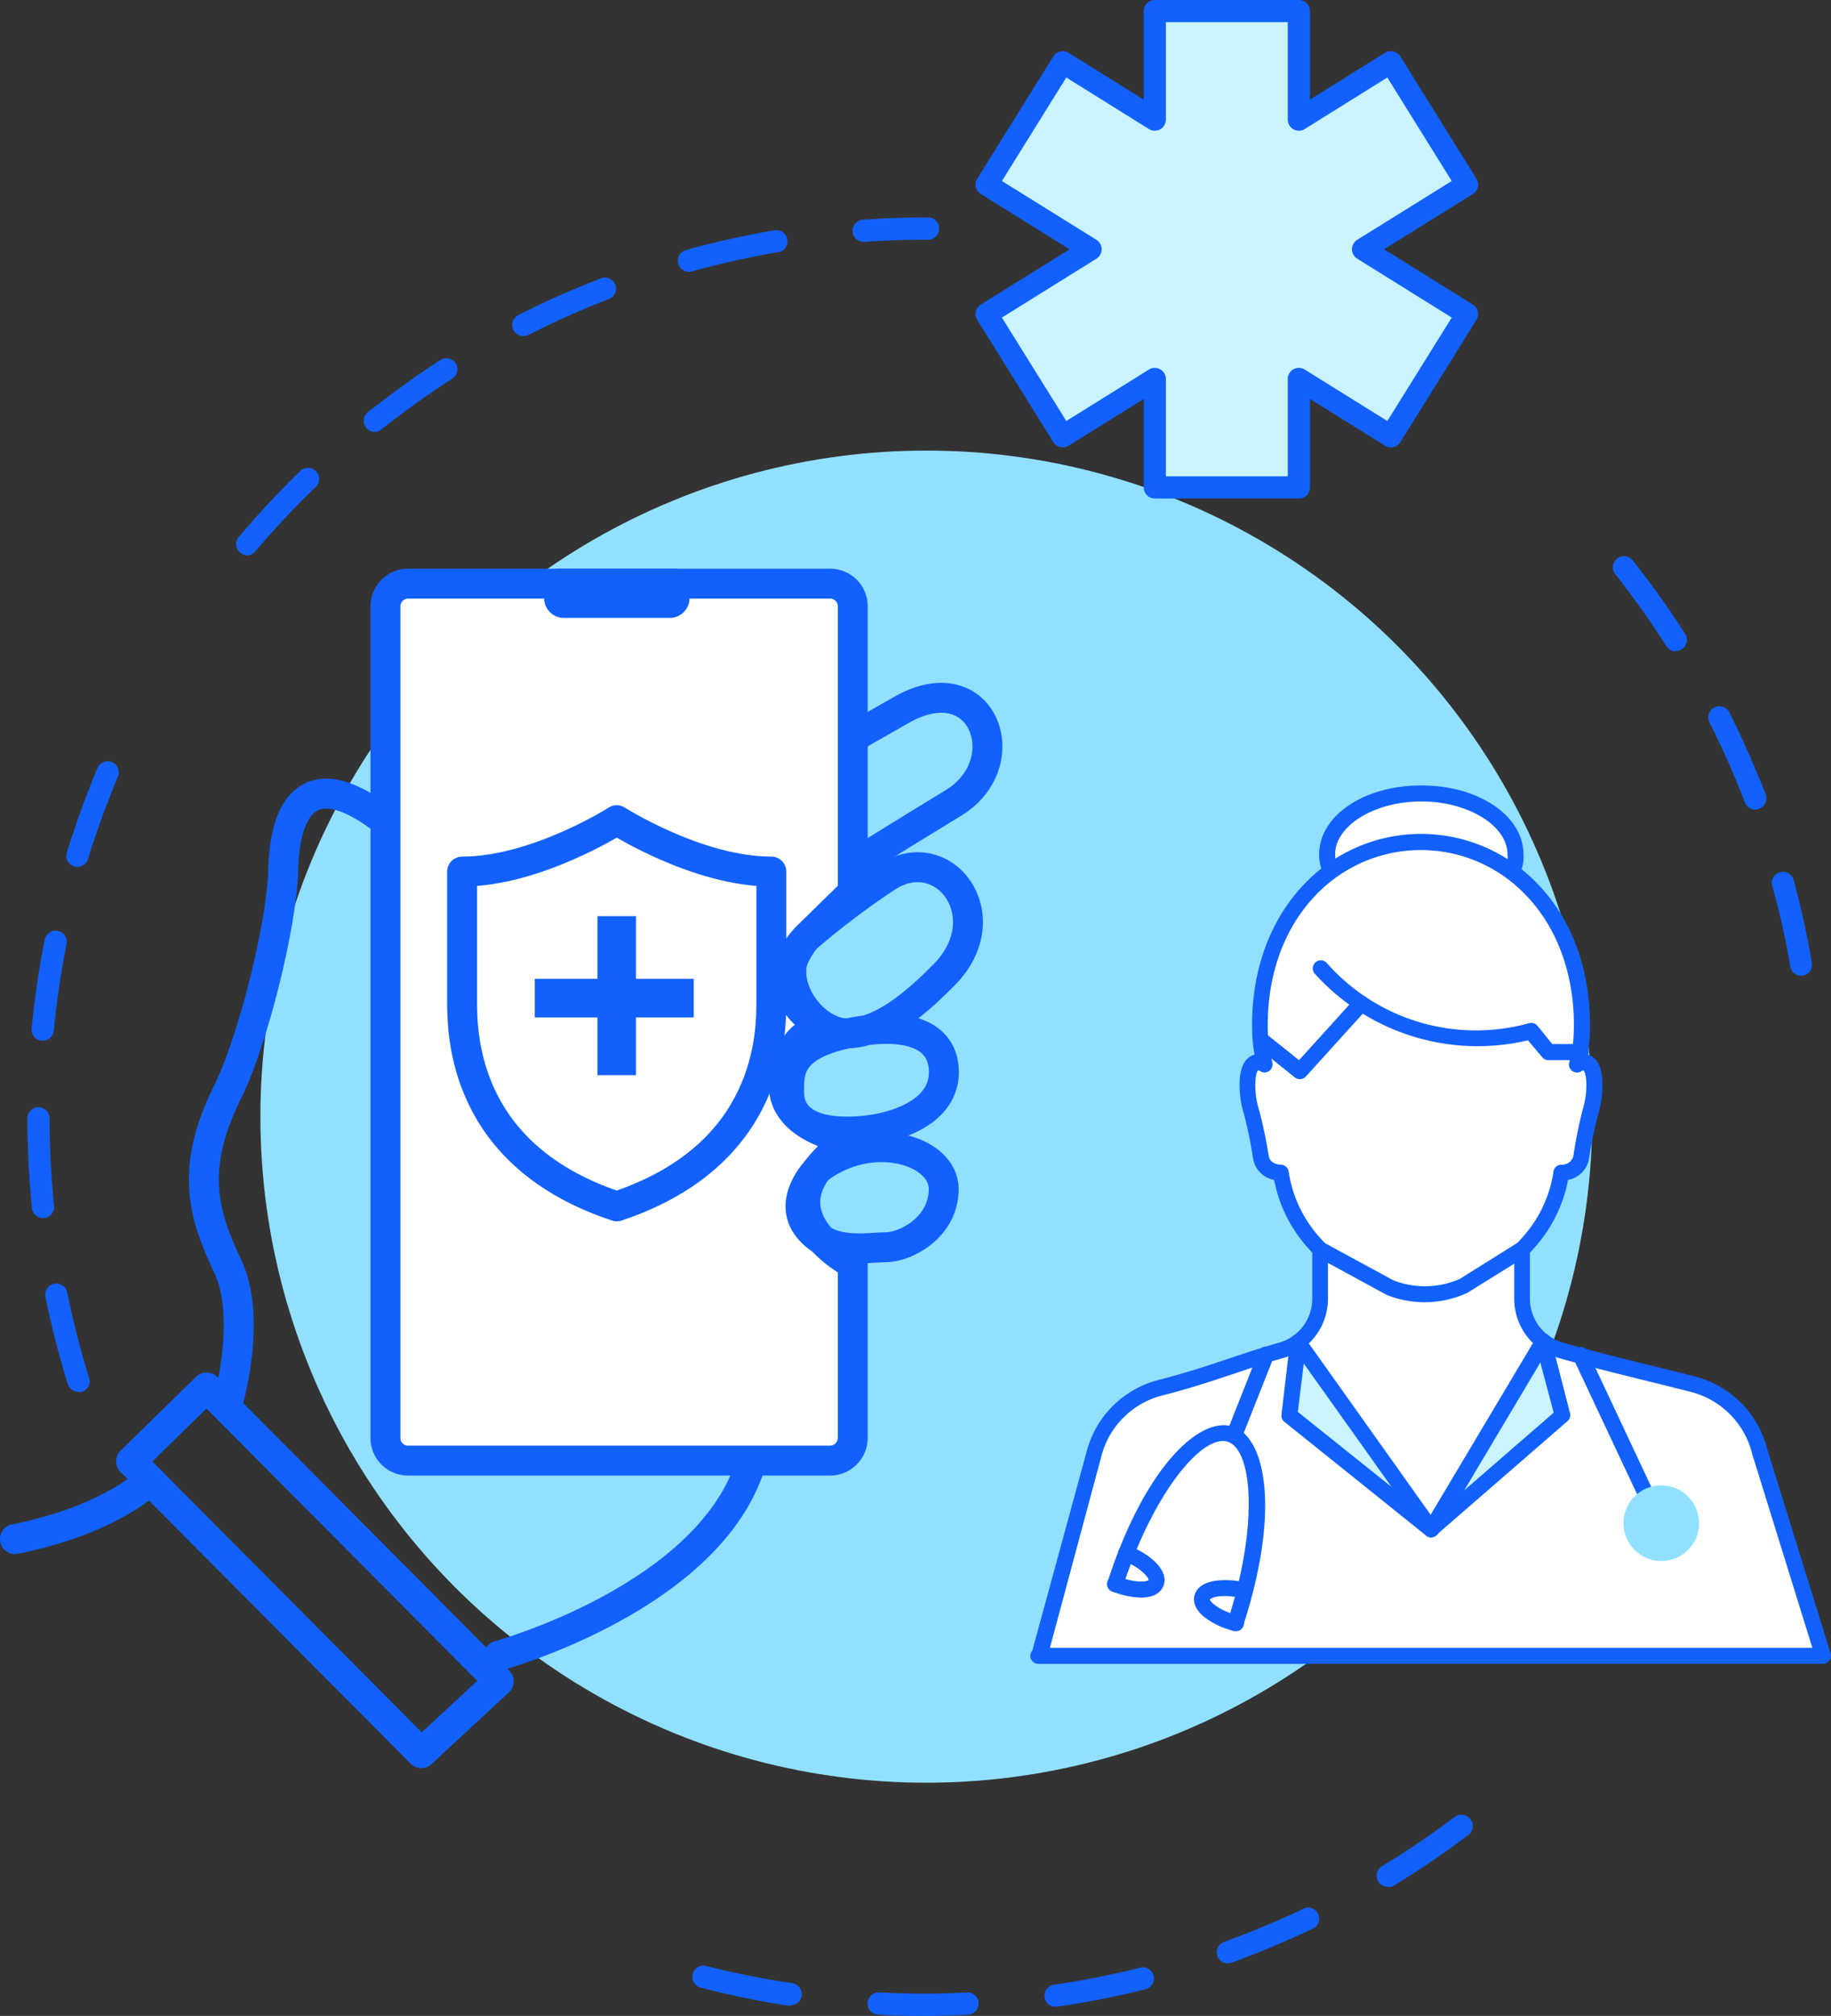
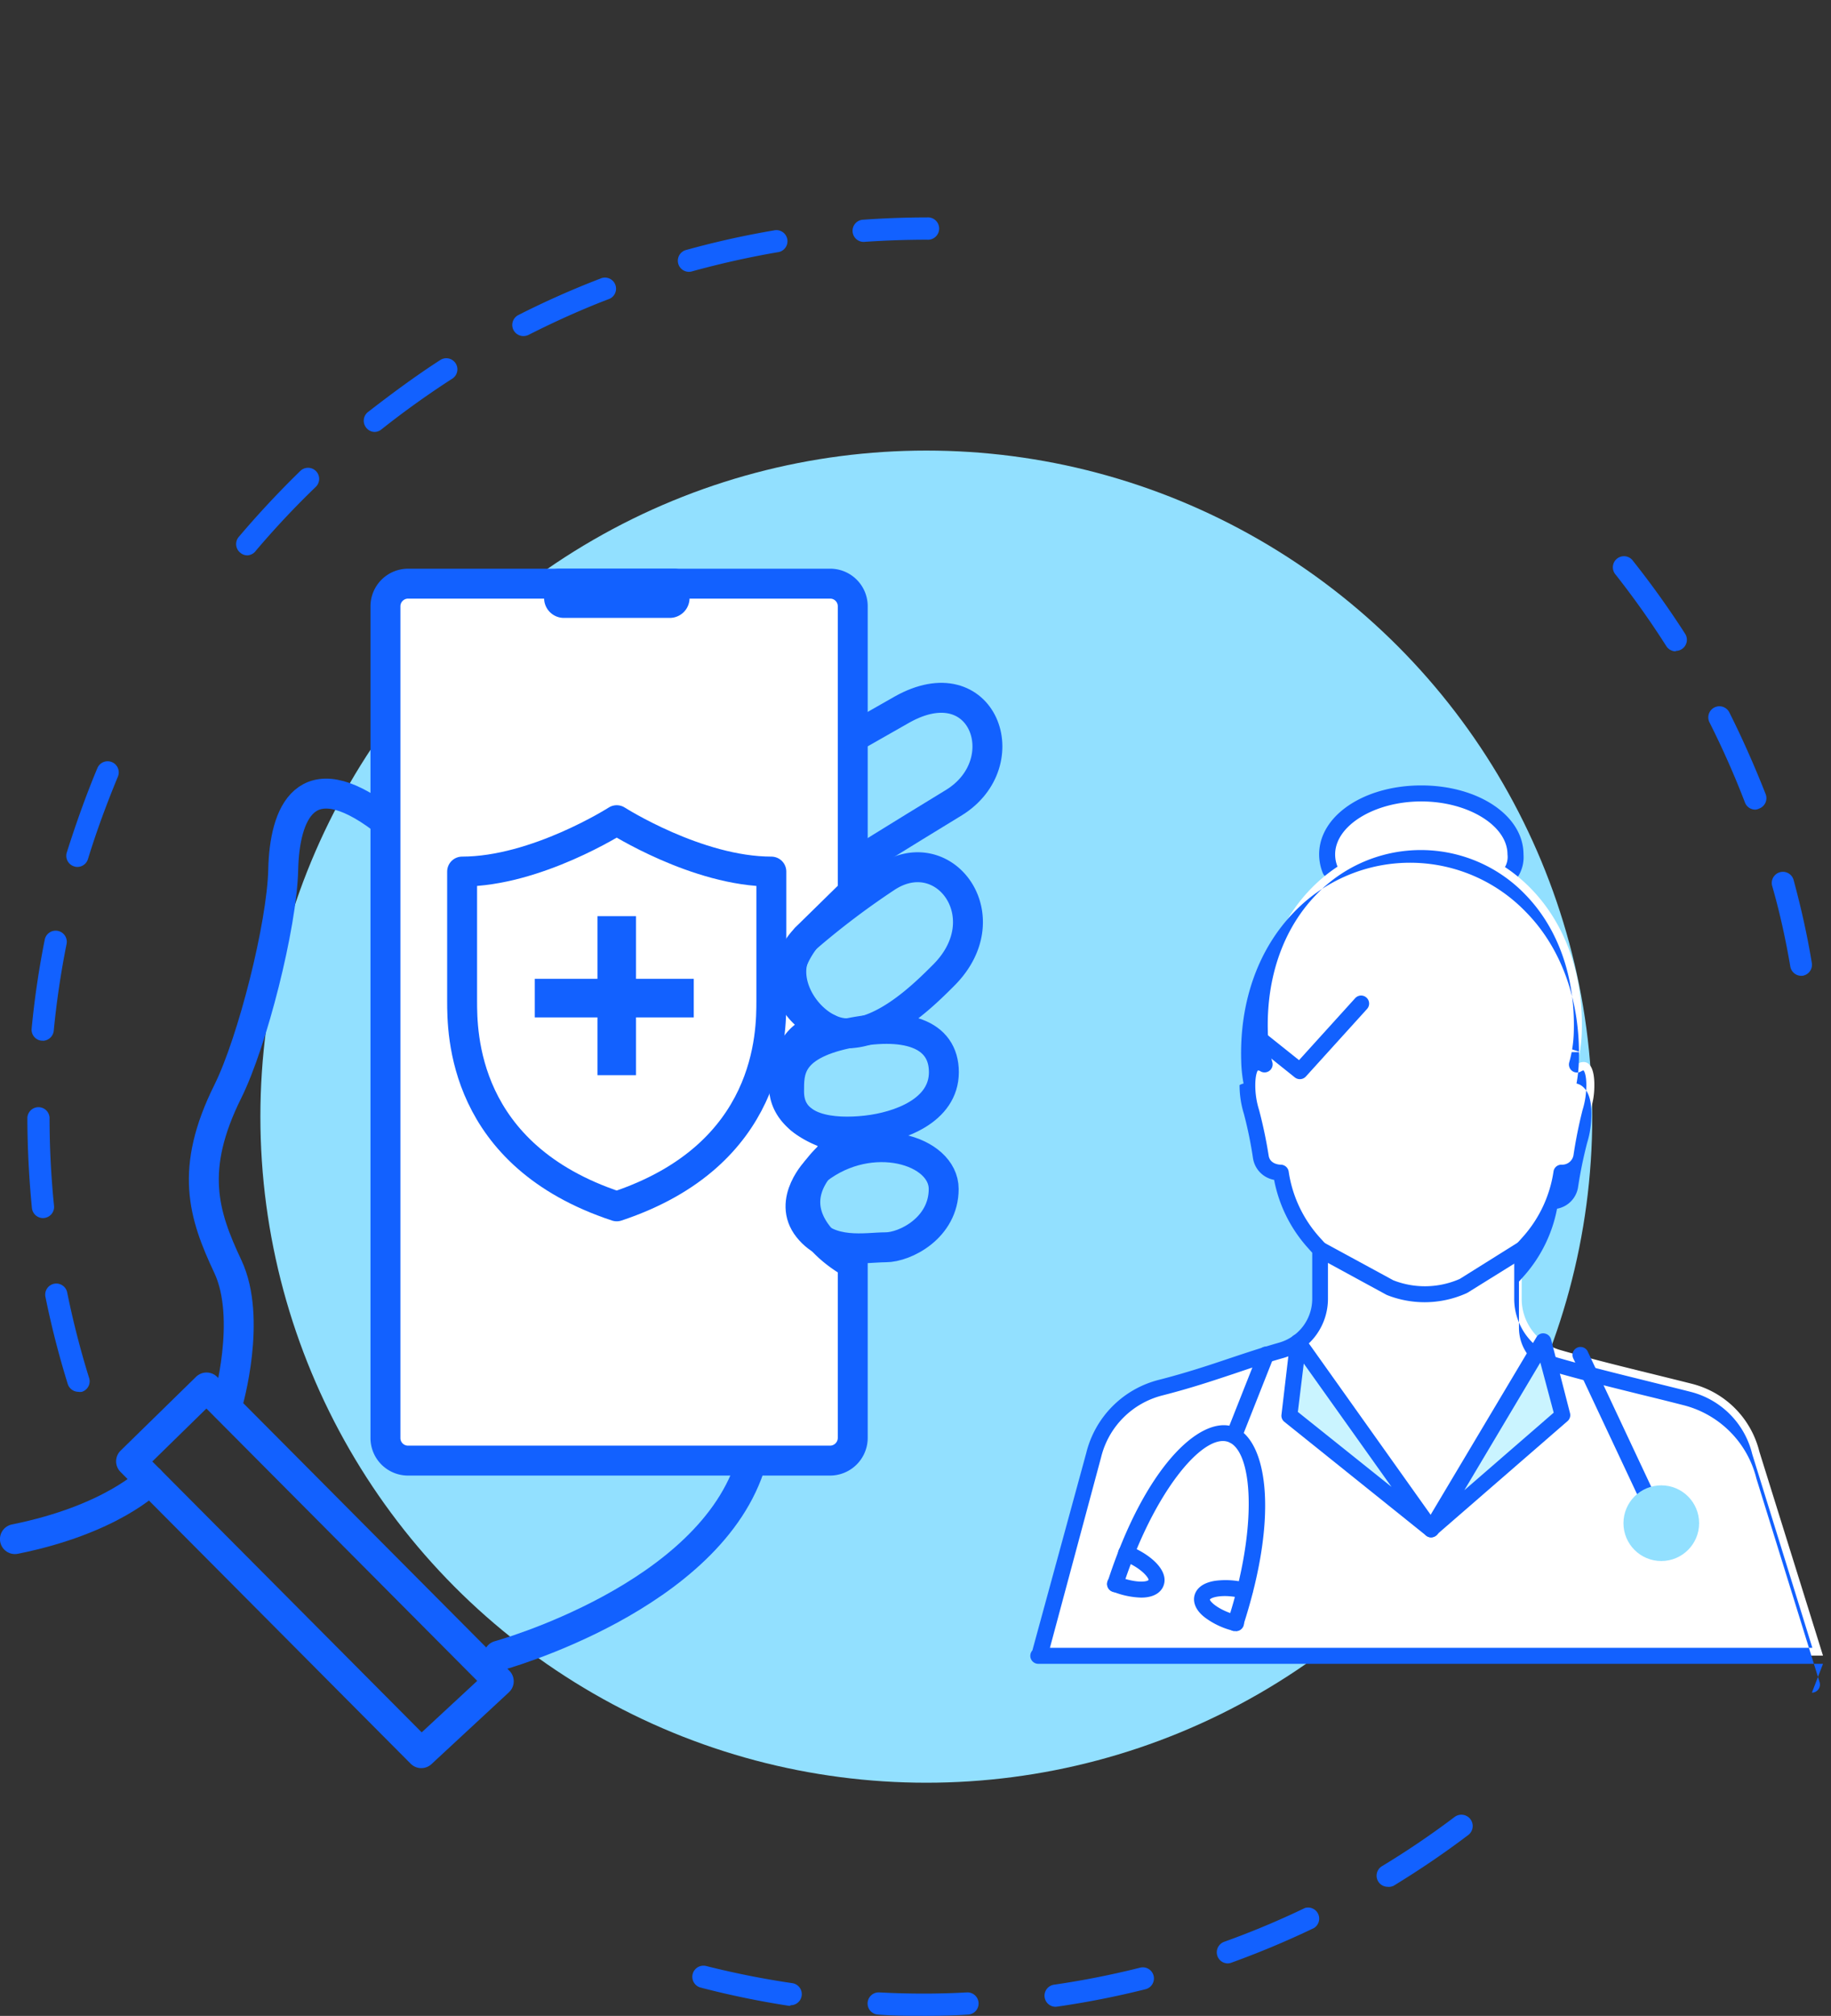
<svg xmlns="http://www.w3.org/2000/svg" viewBox="0 0 201.32 221.6">
  <rect x="0" y="0" width="201.32" height="221.6" fill="#333333" stroke="none" />
  <defs>
    <style>.cls-1{fill:#92e0ff;}.cls-2{fill:#1261ff;}.cls-3,.cls-7{fill:#caf4ff;}.cls-3,.cls-4,.cls-5{stroke:#1261ff;stroke-linecap:round;stroke-linejoin:round;}.cls-3{stroke-width:2.44px;}.cls-4,.cls-6{fill:#fff;}.cls-4,.cls-5{stroke-width:3.29px;}.cls-5{fill:none;}</style>
  </defs>
  <g id="Capa_2" data-name="Capa 2">
    <g id="Capa_1-2" data-name="Capa 1">
      <circle class="cls-1" cx="101.85" cy="122.75" r="73.22" />
      <path class="cls-2" d="M101.85,221.6c-1.76,0-3.54,0-5.3-.14a1.22,1.22,0,0,1,.13-2.44c3.18.17,6.44.18,9.64,0a1.22,1.22,0,0,1,.11,2.44C104.91,221.56,103.37,221.6,101.85,221.6Zm14.23-1a1.22,1.22,0,0,1-.17-2.43,95.08,95.08,0,0,0,9.45-1.87,1.22,1.22,0,1,1,.59,2.37,96.46,96.46,0,0,1-9.69,1.91Zm-29.17-.11h-.19c-3.24-.5-6.5-1.17-9.68-2a1.22,1.22,0,0,1,.61-2.37A95.17,95.17,0,0,0,87.09,218a1.22,1.22,0,0,1-.18,2.43ZM135,215.83a1.21,1.21,0,0,1-1.14-.8,1.23,1.23,0,0,1,.73-1.57,93.22,93.22,0,0,0,8.89-3.72,1.22,1.22,0,0,1,1,2.2,98,98,0,0,1-9.11,3.82A1.23,1.23,0,0,1,135,215.83Zm17.58-8.42a1.22,1.22,0,0,1-.64-2.26,93.87,93.87,0,0,0,8-5.42,1.22,1.22,0,0,1,1.48,2,98.84,98.84,0,0,1-8.18,5.56A1.17,1.17,0,0,1,152.56,207.41Z" />
      <path class="cls-2" d="M198.06,107.27a1.23,1.23,0,0,1-1.21-1c-.51-3-1.17-6-2-8.89a1.22,1.22,0,0,1,2.36-.64c.81,3,1.49,6,2,9.11a1.22,1.22,0,0,1-1,1.41ZM193,89a1.21,1.21,0,0,1-1.14-.78c-1.15-3-2.46-5.95-3.9-8.81a1.22,1.22,0,1,1,2.18-1.1c1.47,2.93,2.82,6,4,9a1.22,1.22,0,0,1-.71,1.57A1.09,1.09,0,0,1,193,89Zm-8.78-17.4a1.24,1.24,0,0,1-1-.56,96.13,96.13,0,0,0-5.57-7.86,1.22,1.22,0,1,1,1.91-1.51,97.83,97.83,0,0,1,5.72,8,1.22,1.22,0,0,1-1,1.88Z" />
      <path class="cls-2" d="M27.21,61.05a1.19,1.19,0,0,1-.79-.29A1.22,1.22,0,0,1,26.27,59c2.12-2.5,4.39-4.93,6.74-7.22a1.22,1.22,0,1,1,1.7,1.75,95.14,95.14,0,0,0-6.57,7A1.24,1.24,0,0,1,27.21,61.05Zm14-13.57a1.19,1.19,0,0,1-.95-.47,1.22,1.22,0,0,1,.19-1.71c2.58-2,5.28-4,8-5.75a1.22,1.22,0,0,1,1.32,2.05c-2.69,1.73-5.33,3.62-7.84,5.61A1.2,1.2,0,0,1,41.19,47.48Zm16.4-10.54A1.22,1.22,0,0,1,57,34.63c2.93-1.49,6-2.85,9-4a1.22,1.22,0,1,1,.88,2.27C64,34,61,35.35,58.14,36.8A1.25,1.25,0,0,1,57.59,36.94Zm18.16-7.06a1.22,1.22,0,0,1-.33-2.4,96.46,96.46,0,0,1,9.64-2.15,1.22,1.22,0,1,1,.41,2.4c-3.15.54-6.31,1.25-9.4,2.1A1.13,1.13,0,0,1,75.75,29.88ZM95,26.59a1.22,1.22,0,0,1-.08-2.44c2.31-.16,4.65-.25,7-.25a1.23,1.23,0,1,1,0,2.45h0c-2.25,0-4.54.08-6.79.23Z" />
      <path class="cls-2" d="M8.62,153a1.24,1.24,0,0,1-1.17-.86A98,98,0,0,1,5,142.58a1.22,1.22,0,1,1,2.39-.49,95.9,95.9,0,0,0,2.39,9.33A1.21,1.21,0,0,1,9,153,1.13,1.13,0,0,1,8.62,153Zm-3.89-19.1a1.23,1.23,0,0,1-1.22-1.1c-.32-3.26-.49-6.57-.5-9.87a1.22,1.22,0,0,1,1.22-1.22h0a1.22,1.22,0,0,1,1.22,1.22c0,3.21.17,6.45.49,9.62a1.22,1.22,0,0,1-1.09,1.34Zm0-19.5H4.57a1.21,1.21,0,0,1-1.09-1.33,96.81,96.81,0,0,1,1.44-9.78,1.22,1.22,0,1,1,2.4.48,95.15,95.15,0,0,0-1.41,9.53A1.23,1.23,0,0,1,4.69,114.41ZM8.51,95.3a1.13,1.13,0,0,1-.36-.06,1.22,1.22,0,0,1-.81-1.52c1-3.14,2.1-6.26,3.37-9.29a1.22,1.22,0,0,1,2.25.95c-1.24,3-2.35,6-3.29,9.06A1.22,1.22,0,0,1,8.51,95.3Z" />
-       <polygon class="cls-3" points="161.3 20.29 152.93 6.84 142.81 13.15 142.81 1.22 126.97 1.22 126.97 13.15 116.85 6.84 108.48 20.29 119.91 27.4 108.48 34.52 116.85 47.96 126.97 41.66 126.97 53.58 142.81 53.58 142.81 41.66 152.93 47.96 161.3 34.52 149.87 27.4 161.3 20.29" />
      <path class="cls-4" d="M93.76,98.06V66.64a2.48,2.48,0,0,0-2.48-2.48H44.88a2.49,2.49,0,0,0-2.5,2.49v91.43a2.48,2.48,0,0,0,2.48,2.48H91.27a2.5,2.5,0,0,0,2.49-2.49V138.93s-9.77-5-2.57-11.85L92.25,125s-6.69-1.41-6-6.26c0,0,.27-5.74,4.86-5.64h0s-7.86-3-2.49-10h0Z" />
      <path class="cls-4" d="M61.45,64.16H74.17a0,0,0,0,1,0,0v1.59a.53.53,0,0,1-.53.53H62a.53.53,0,0,1-.53-.53V64.16A0,0,0,0,1,61.45,64.16Z" />
      <polygon class="cls-5" points="14.41 160.64 22.71 152.52 54.84 184.82 46.32 192.72 14.41 160.64" />
      <path class="cls-5" d="M25.05,154.22s2.7-9.27,0-15-4.25-10.69,0-19.24c2.7-5.43,5.95-18.24,6.09-24.38s2.42-12,10.93-5.56" />
      <path class="cls-5" d="M54.84,182s23.41-6.41,27.79-21.38" />
      <path class="cls-5" d="M93.9,95s4.7-2.94,11-6.78C112,83.82,108.09,73,99.18,78l-5.27,3" />
      <path class="cls-5" d="M88.89,102.9a86.58,86.58,0,0,1,8.51-6.42c6.38-4.27,12.77,4.28,6.38,10.7-2.12,2.13-6.45,6.41-10.64,6.41S84.33,106.77,88.89,102.9Z" />
      <path class="cls-5" d="M86.76,120c0-2.14-.11-5,6.34-6.38s10.68,0,10.68,4.24-4.88,6-8.51,6.41S86.76,124.28,86.76,120Z" />
      <path class="cls-5" d="M89.87,128.56s-3.39,3.42-1,6.42,6.38,2.13,8.51,2.13,6.38-2.13,6.38-6.41S95.76,124,89.87,128.56Z" />
      <path class="cls-5" d="M16.48,162.72s-4.2,4.33-14.84,6.47" />
      <rect class="cls-2" x="65.43" y="100.97" width="4.24" height="17.48" transform="translate(177.25 42.17) rotate(90)" />
      <rect class="cls-2" x="65.69" y="100.71" width="4.24" height="17.48" />
      <path class="cls-5" d="M67.81,90.16s-8.84,5.65-17,5.65V110c0,3.53,0,17,17,22.61,17-5.65,17-19.08,17-22.61V95.81C76.65,95.81,67.81,90.16,67.81,90.16Z" />
      <path class="cls-6" d="M146.27,95.65a4.46,4.46,0,0,1-.35-1.73c0-3.7,4.63-6.7,10.35-6.7s10.36,3,10.36,6.7a3.09,3.09,0,0,1-.42,1.88" />
      <path class="cls-2" d="M166.21,96.69a.85.85,0,0,1-.43-.12.88.88,0,0,1-.34-1.2,2.23,2.23,0,0,0,.31-1.45c0-3.16-4.34-5.82-9.48-5.82s-9.47,2.66-9.47,5.82a3.56,3.56,0,0,0,.28,1.39.89.89,0,0,1-.47,1.16.9.9,0,0,1-1.16-.48,5.53,5.53,0,0,1-.41-2.07c0-4.25,4.93-7.58,11.23-7.58s11.24,3.33,11.24,7.58a4,4,0,0,1-.53,2.32A.89.89,0,0,1,166.21,96.69Z" />
      <path class="cls-6" d="M114.16,182h86.28l-7-22.44a10.21,10.21,0,0,0-7.4-7.44c-5.26-1.33-9.78-2.36-14.5-3.72a5.85,5.85,0,0,1-4.23-5.63v-5.42l.72-.81a14.65,14.65,0,0,0,3.59-7.65,2.19,2.19,0,0,0,2.2-1.72c.86-5.33,1.48-5.56,1.48-7.91s-.87-2.89-1.91-2.29a14.64,14.64,0,0,0,.53-3.59c.36-12.59-8-20.85-17.69-20.85s-18,8.26-17.68,20.85a14.16,14.16,0,0,0,.53,3.59c-1.05-.6-1.92,0-1.92,2.29s.62,2.58,1.48,7.91a2.2,2.2,0,0,0,2.21,1.72,14.72,14.72,0,0,0,3.58,7.65l.73.81v5.42a5.86,5.86,0,0,1-4.24,5.63c-4.72,1.36-8,2.78-13.27,4.11a10.21,10.21,0,0,0-7.41,7.44l-6,21.84" />
-       <path class="cls-2" d="M200.44,182.9H114.16a.88.88,0,0,1-.65-1.47l5.92-21.69a11,11,0,0,1,8-8.06c3-.77,5.44-1.58,7.78-2.37,1.71-.57,3.47-1.16,5.47-1.73a5,5,0,0,0,3.6-4.79v-5.08l-.5-.56a15.52,15.52,0,0,1-3.69-7.45,2.86,2.86,0,0,1-2.32-2.37,45.36,45.36,0,0,0-1-4.88,10.76,10.76,0,0,1-.48-3.17c0-1.64.41-2.7,1.21-3.17a1.55,1.55,0,0,1,.44-.17,15.4,15.4,0,0,1-.26-2.51c-.19-6.49,1.88-12.29,5.82-16.34a17.69,17.69,0,0,1,25.49,0c3.94,4,6,9.85,5.82,16.34a16.6,16.6,0,0,1-.26,2.51,1.68,1.68,0,0,1,.44.17c.8.47,1.2,1.53,1.2,3.17a10.77,10.77,0,0,1-.47,3.17,47.25,47.25,0,0,0-1,4.88,2.85,2.85,0,0,1-2.31,2.37,15.52,15.52,0,0,1-3.69,7.45l-.5.56v5.08a5,5,0,0,0,3.6,4.79c3.23.93,6.38,1.7,9.72,2.53,1.53.37,3.1.76,4.74,1.18a11.06,11.06,0,0,1,8.05,8.08l6.95,22.39a.89.89,0,0,1-.85,1.14Zm-85-1.76h83.83l-6.61-21.29a9.33,9.33,0,0,0-6.78-6.85c-1.64-.42-3.21-.8-4.73-1.18-3.35-.83-6.53-1.61-9.79-2.55a6.77,6.77,0,0,1-4.87-6.48v-5.42a.94.94,0,0,1,.22-.59l.72-.8a13.84,13.84,0,0,0,3.38-7.2.87.87,0,0,1,.87-.75h0a1.27,1.27,0,0,0,1.32-1,50.56,50.56,0,0,1,1-5,9.27,9.27,0,0,0,.42-2.73c0-1.14-.23-1.57-.32-1.64a1.17,1.17,0,0,0-.27.12.88.88,0,0,1-1.29-1,13.61,13.61,0,0,0,.5-3.37c.17-6-1.72-11.36-5.32-15.06a15.93,15.93,0,0,0-23,0c-3.6,3.7-5.49,9.05-5.32,15.06a13.14,13.14,0,0,0,.5,3.37.89.89,0,0,1-1.29,1,.55.55,0,0,0-.29-.11c-.06,0-.3.47-.3,1.63a9,9,0,0,0,.42,2.73,50.56,50.56,0,0,1,1.05,5c.14.92,1.13,1,1.33,1a.89.89,0,0,1,.87.75,13.82,13.82,0,0,0,3.37,7.2l.72.8a.89.89,0,0,1,.23.59v5.42a6.77,6.77,0,0,1-4.87,6.48c-2,.56-3.71,1.15-5.4,1.72-2.37.79-4.82,1.61-7.91,2.4a9.29,9.29,0,0,0-6.76,6.79Z" />
+       <path class="cls-2" d="M200.44,182.9H114.16a.88.88,0,0,1-.65-1.47l5.92-21.69a11,11,0,0,1,8-8.06c3-.77,5.44-1.58,7.78-2.37,1.71-.57,3.47-1.16,5.47-1.73a5,5,0,0,0,3.6-4.79v-5.08l-.5-.56a15.52,15.52,0,0,1-3.69-7.45,2.86,2.86,0,0,1-2.32-2.37,45.36,45.36,0,0,0-1-4.88,10.76,10.76,0,0,1-.48-3.17a1.55,1.55,0,0,1,.44-.17,15.4,15.4,0,0,1-.26-2.51c-.19-6.49,1.88-12.29,5.82-16.34a17.69,17.69,0,0,1,25.49,0c3.94,4,6,9.85,5.82,16.34a16.6,16.6,0,0,1-.26,2.51,1.68,1.68,0,0,1,.44.17c.8.47,1.2,1.53,1.2,3.17a10.77,10.77,0,0,1-.47,3.17,47.25,47.25,0,0,0-1,4.88,2.85,2.85,0,0,1-2.31,2.37,15.52,15.52,0,0,1-3.69,7.45l-.5.56v5.08a5,5,0,0,0,3.6,4.79c3.23.93,6.38,1.7,9.72,2.53,1.53.37,3.1.76,4.74,1.18a11.06,11.06,0,0,1,8.05,8.08l6.95,22.39a.89.89,0,0,1-.85,1.14Zm-85-1.76h83.83l-6.61-21.29a9.33,9.33,0,0,0-6.78-6.85c-1.64-.42-3.21-.8-4.73-1.18-3.35-.83-6.53-1.61-9.79-2.55a6.77,6.77,0,0,1-4.87-6.48v-5.42a.94.94,0,0,1,.22-.59l.72-.8a13.84,13.84,0,0,0,3.38-7.2.87.87,0,0,1,.87-.75h0a1.27,1.27,0,0,0,1.32-1,50.56,50.56,0,0,1,1-5,9.27,9.27,0,0,0,.42-2.73c0-1.14-.23-1.57-.32-1.64a1.17,1.17,0,0,0-.27.12.88.88,0,0,1-1.29-1,13.61,13.61,0,0,0,.5-3.37c.17-6-1.72-11.36-5.32-15.06a15.93,15.93,0,0,0-23,0c-3.6,3.7-5.49,9.05-5.32,15.06a13.14,13.14,0,0,0,.5,3.37.89.89,0,0,1-1.29,1,.55.55,0,0,0-.29-.11c-.06,0-.3.47-.3,1.63a9,9,0,0,0,.42,2.73,50.56,50.56,0,0,1,1.05,5c.14.92,1.13,1,1.33,1a.89.89,0,0,1,.87.75,13.82,13.82,0,0,0,3.37,7.2l.72.8a.89.89,0,0,1,.23.59v5.42a6.77,6.77,0,0,1-4.87,6.48c-2,.56-3.71,1.15-5.4,1.72-2.37.79-4.82,1.61-7.91,2.4a9.29,9.29,0,0,0-6.76,6.79Z" />
      <path class="cls-6" d="M145.2,137.39l7.63,4.15a10.35,10.35,0,0,0,8.08-.17l6.44-4" />
      <path class="cls-2" d="M156.67,143.15a11.27,11.27,0,0,1-4.17-.79l-.1-.05-7.62-4.15a.88.88,0,1,1,.84-1.54l7.58,4.12a9.52,9.52,0,0,0,7.3-.15l6.39-4a.88.88,0,1,1,.92,1.5l-6.43,4-.11.06A11.27,11.27,0,0,1,156.67,143.15Z" />
      <path class="cls-6" d="M145.22,106.48a23,23,0,0,0,23.15,6.89l1.88,2.29h3.54" />
-       <path class="cls-2" d="M173.79,116.54h-3.54a.84.84,0,0,1-.68-.32L168,114.36A24.1,24.1,0,0,1,144.53,107a.89.89,0,0,1,.14-1.24.88.88,0,0,1,1.24.13,21.87,21.87,0,0,0,22.24,6.58.88.88,0,0,1,.9.3l1.62,2h3.12a.88.88,0,0,1,0,1.76Z" />
      <polyline class="cls-6" points="149.65 110.32 142.93 117.75 138.75 114.41" />
      <path class="cls-2" d="M142.92,118.63a.9.9,0,0,1-.55-.19l-4.17-3.34a.88.88,0,0,1,1.1-1.38l3.53,2.82,6.17-6.81a.88.88,0,0,1,1.31,1.18l-6.73,7.43A.89.89,0,0,1,142.92,118.63Z" />
      <polygon class="cls-7" points="157.36 168.1 169.68 147.49 171.77 155.59 157.36 168.1" />
      <path class="cls-2" d="M157.36,169a.84.84,0,0,1-.56-.2.89.89,0,0,1-.19-1.13L168.93,147a.85.85,0,0,1,.88-.42.89.89,0,0,1,.73.65l2.08,8.1a.87.87,0,0,1-.27.89l-14.41,12.51A.88.88,0,0,1,157.36,169Zm12-19.22L161,163.82l9.83-8.53Z" />
      <polygon class="cls-7" points="157.36 168.1 142.73 147.51 141.77 155.59 157.36 168.1" />
      <path class="cls-2" d="M157.36,169a.88.88,0,0,1-.55-.19l-15.59-12.51a.86.86,0,0,1-.32-.79l.95-8.08a.88.88,0,0,1,1.59-.41l14.64,20.59a.87.87,0,0,1-.11,1.15A.89.89,0,0,1,157.36,169ZM142.7,155.21,153,163.45l-9.65-13.56Z" />
      <line class="cls-6" x1="173.79" y1="148.98" x2="180.91" y2="164.15" />
      <path class="cls-2" d="M180.91,165a.89.89,0,0,1-.8-.51L173,149.36a.88.88,0,1,1,1.59-.75l7.12,15.16a.9.9,0,0,1-.43,1.18A1,1,0,0,1,180.91,165Z" />
      <line class="cls-6" x1="139.21" y1="148.9" x2="135.69" y2="157.81" />
      <path class="cls-2" d="M135.69,158.69a1,1,0,0,1-.33-.06.88.88,0,0,1-.49-1.15l3.52-8.9a.88.88,0,1,1,1.64.65l-3.52,8.9A.88.88,0,0,1,135.69,158.69Z" />
      <path class="cls-2" d="M135.84,179.28a1.35,1.35,0,0,1-.28,0,.89.89,0,0,1-.56-1.12c3.39-10.48,2.72-18.78,0-19.67s-8.14,5.44-11.54,15.93a.88.88,0,0,1-1.68-.54c4.1-12.65,10.15-18.23,13.77-17.06s5.24,9.24,1.14,21.89A.88.88,0,0,1,135.84,179.28Z" />
      <path class="cls-2" d="M125.46,175.62a9,9,0,0,1-3.18-.69.88.88,0,0,1,.64-1.64c2,.78,3.21.6,3.37.39,0-.25-.81-1.34-2.8-2.12a.88.88,0,1,1,.65-1.64c2.37.94,4.44,2.75,3.78,4.42-.18.46-.73,1.25-2.37,1.28Z" />
      <path class="cls-2" d="M135.86,179.28a.76.76,0,0,1-.21,0,8.61,8.61,0,0,1-3.11-1.43c-1.34-1-1.33-2-1.2-2.48s.58-1.34,2.29-1.6a8.85,8.85,0,0,1,3.45.24.88.88,0,0,1-.44,1.71c-2.1-.54-3.45-.14-3.61.11,0,.24,1,1.21,3.05,1.74a.88.88,0,0,1-.22,1.74Z" />
      <circle class="cls-1" cx="182.66" cy="167.44" r="4.16" />
    </g>
  </g>
</svg>